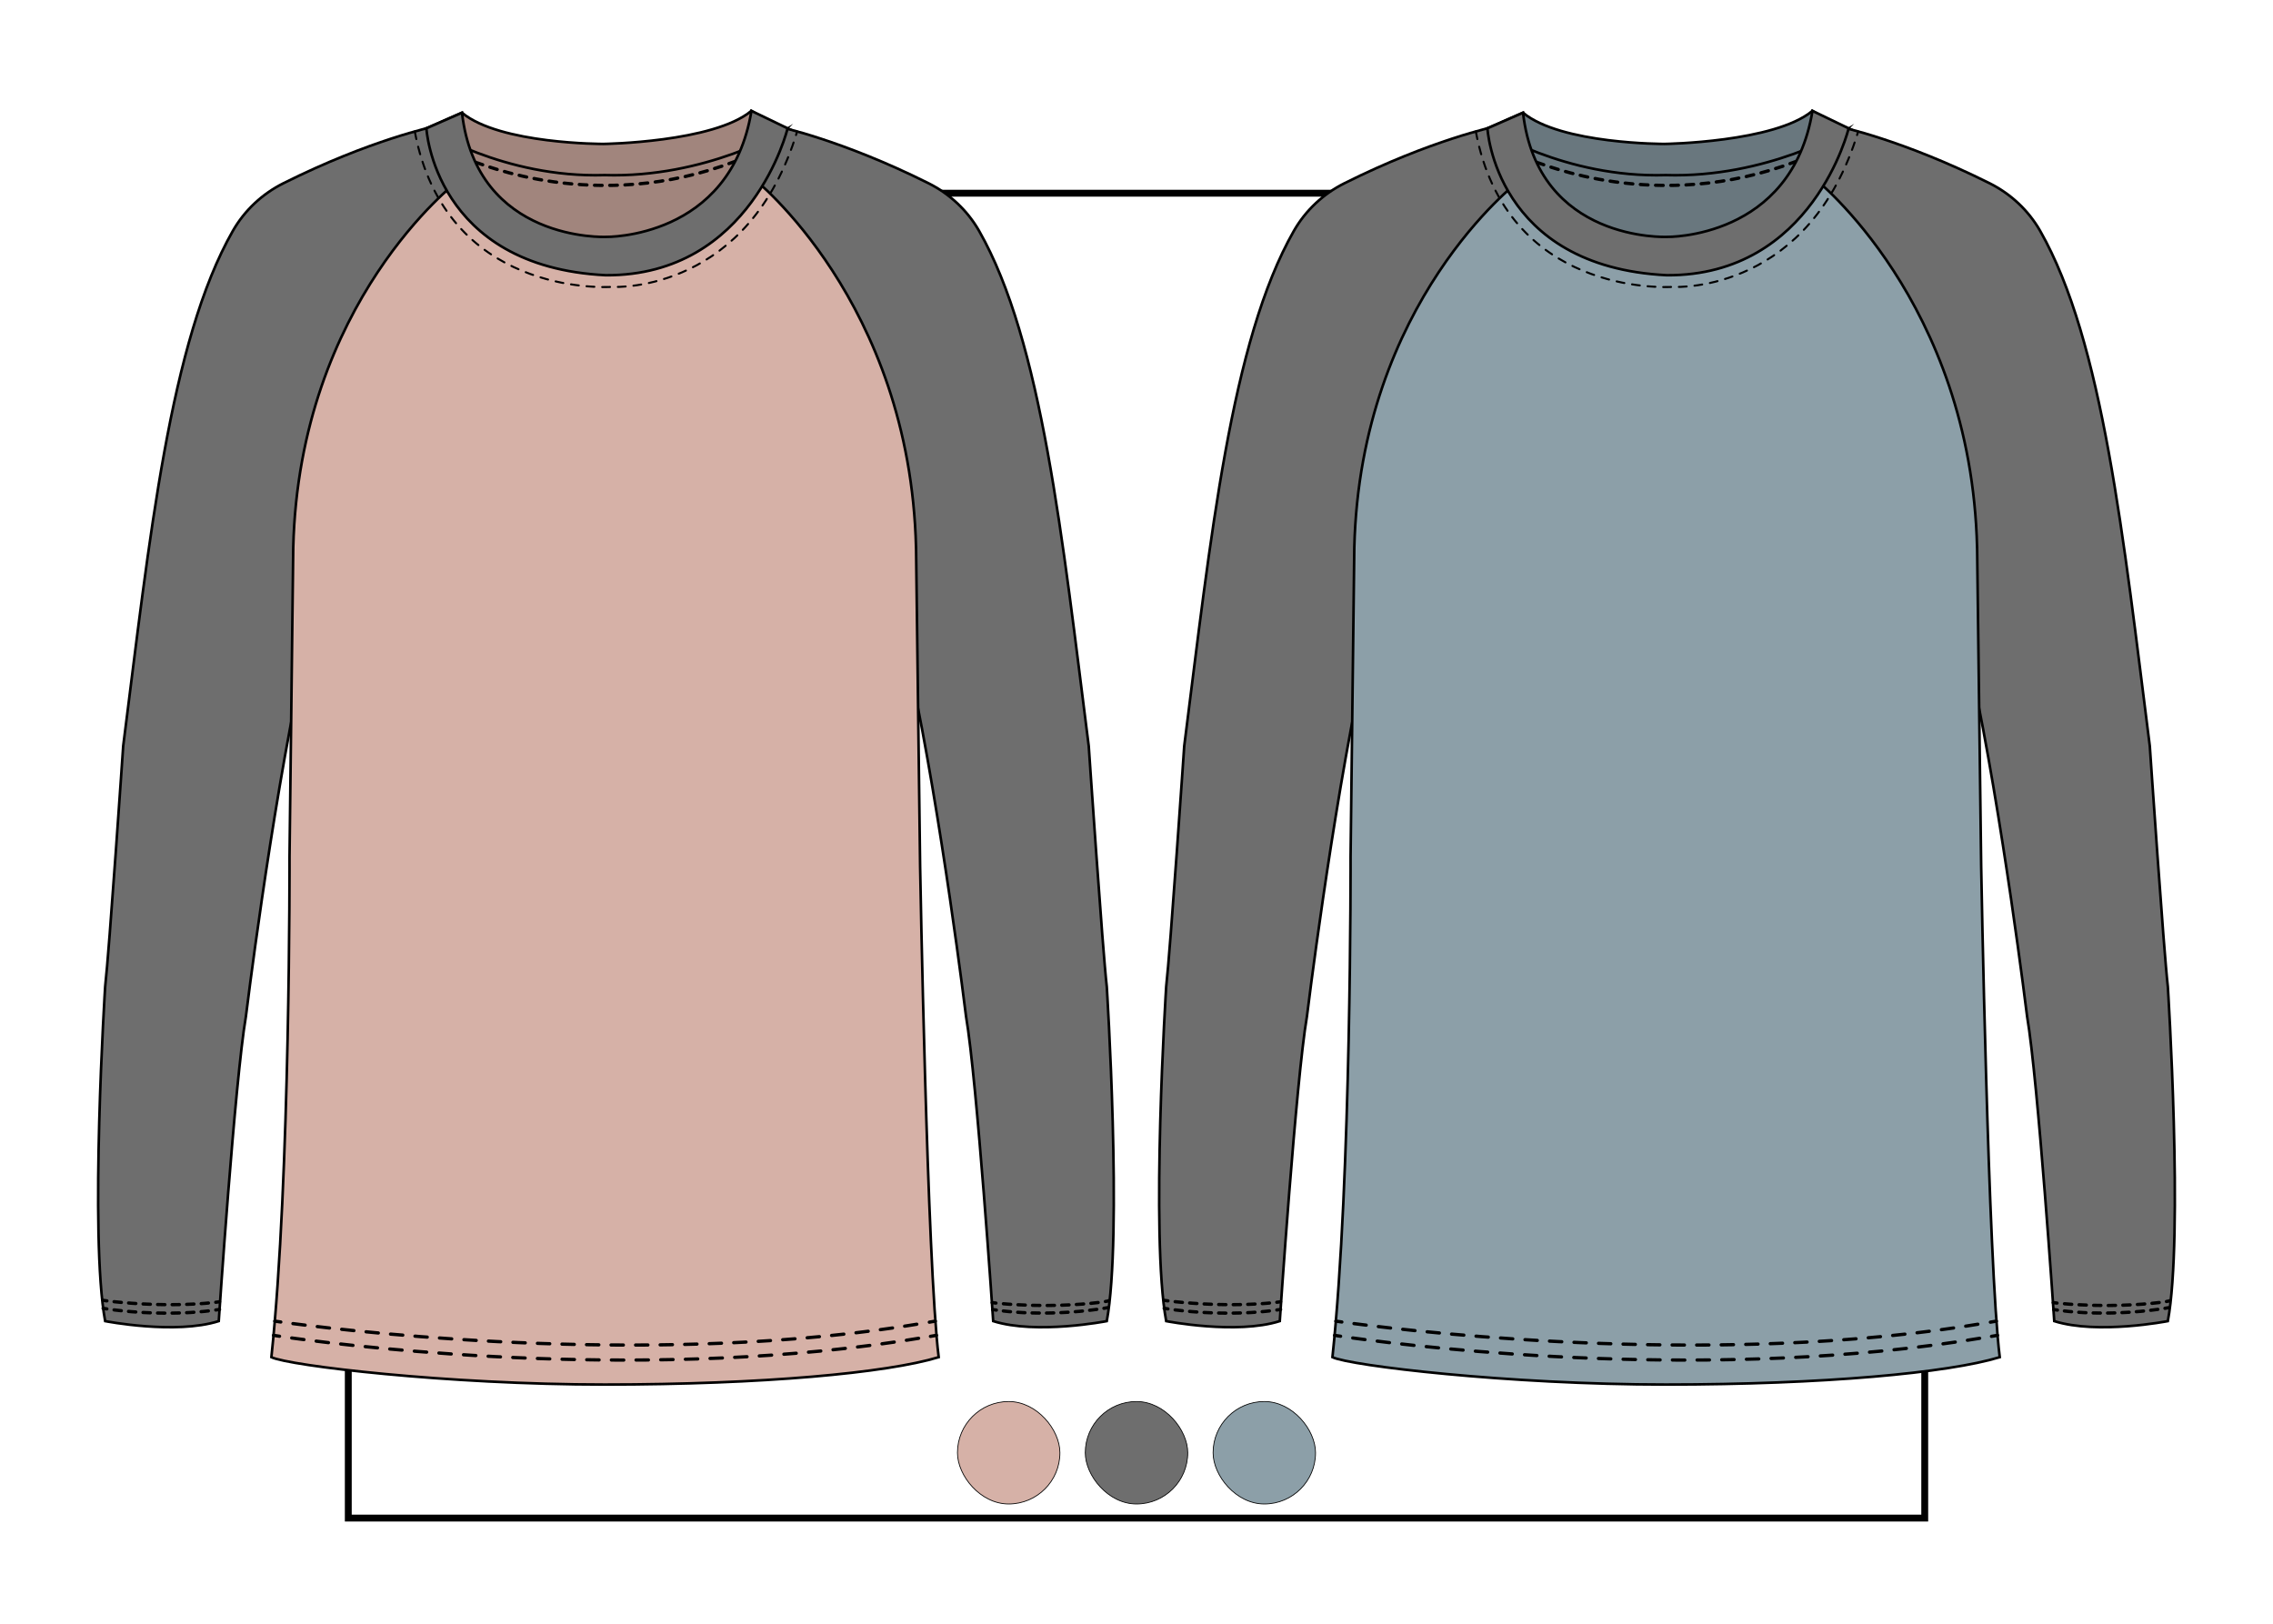
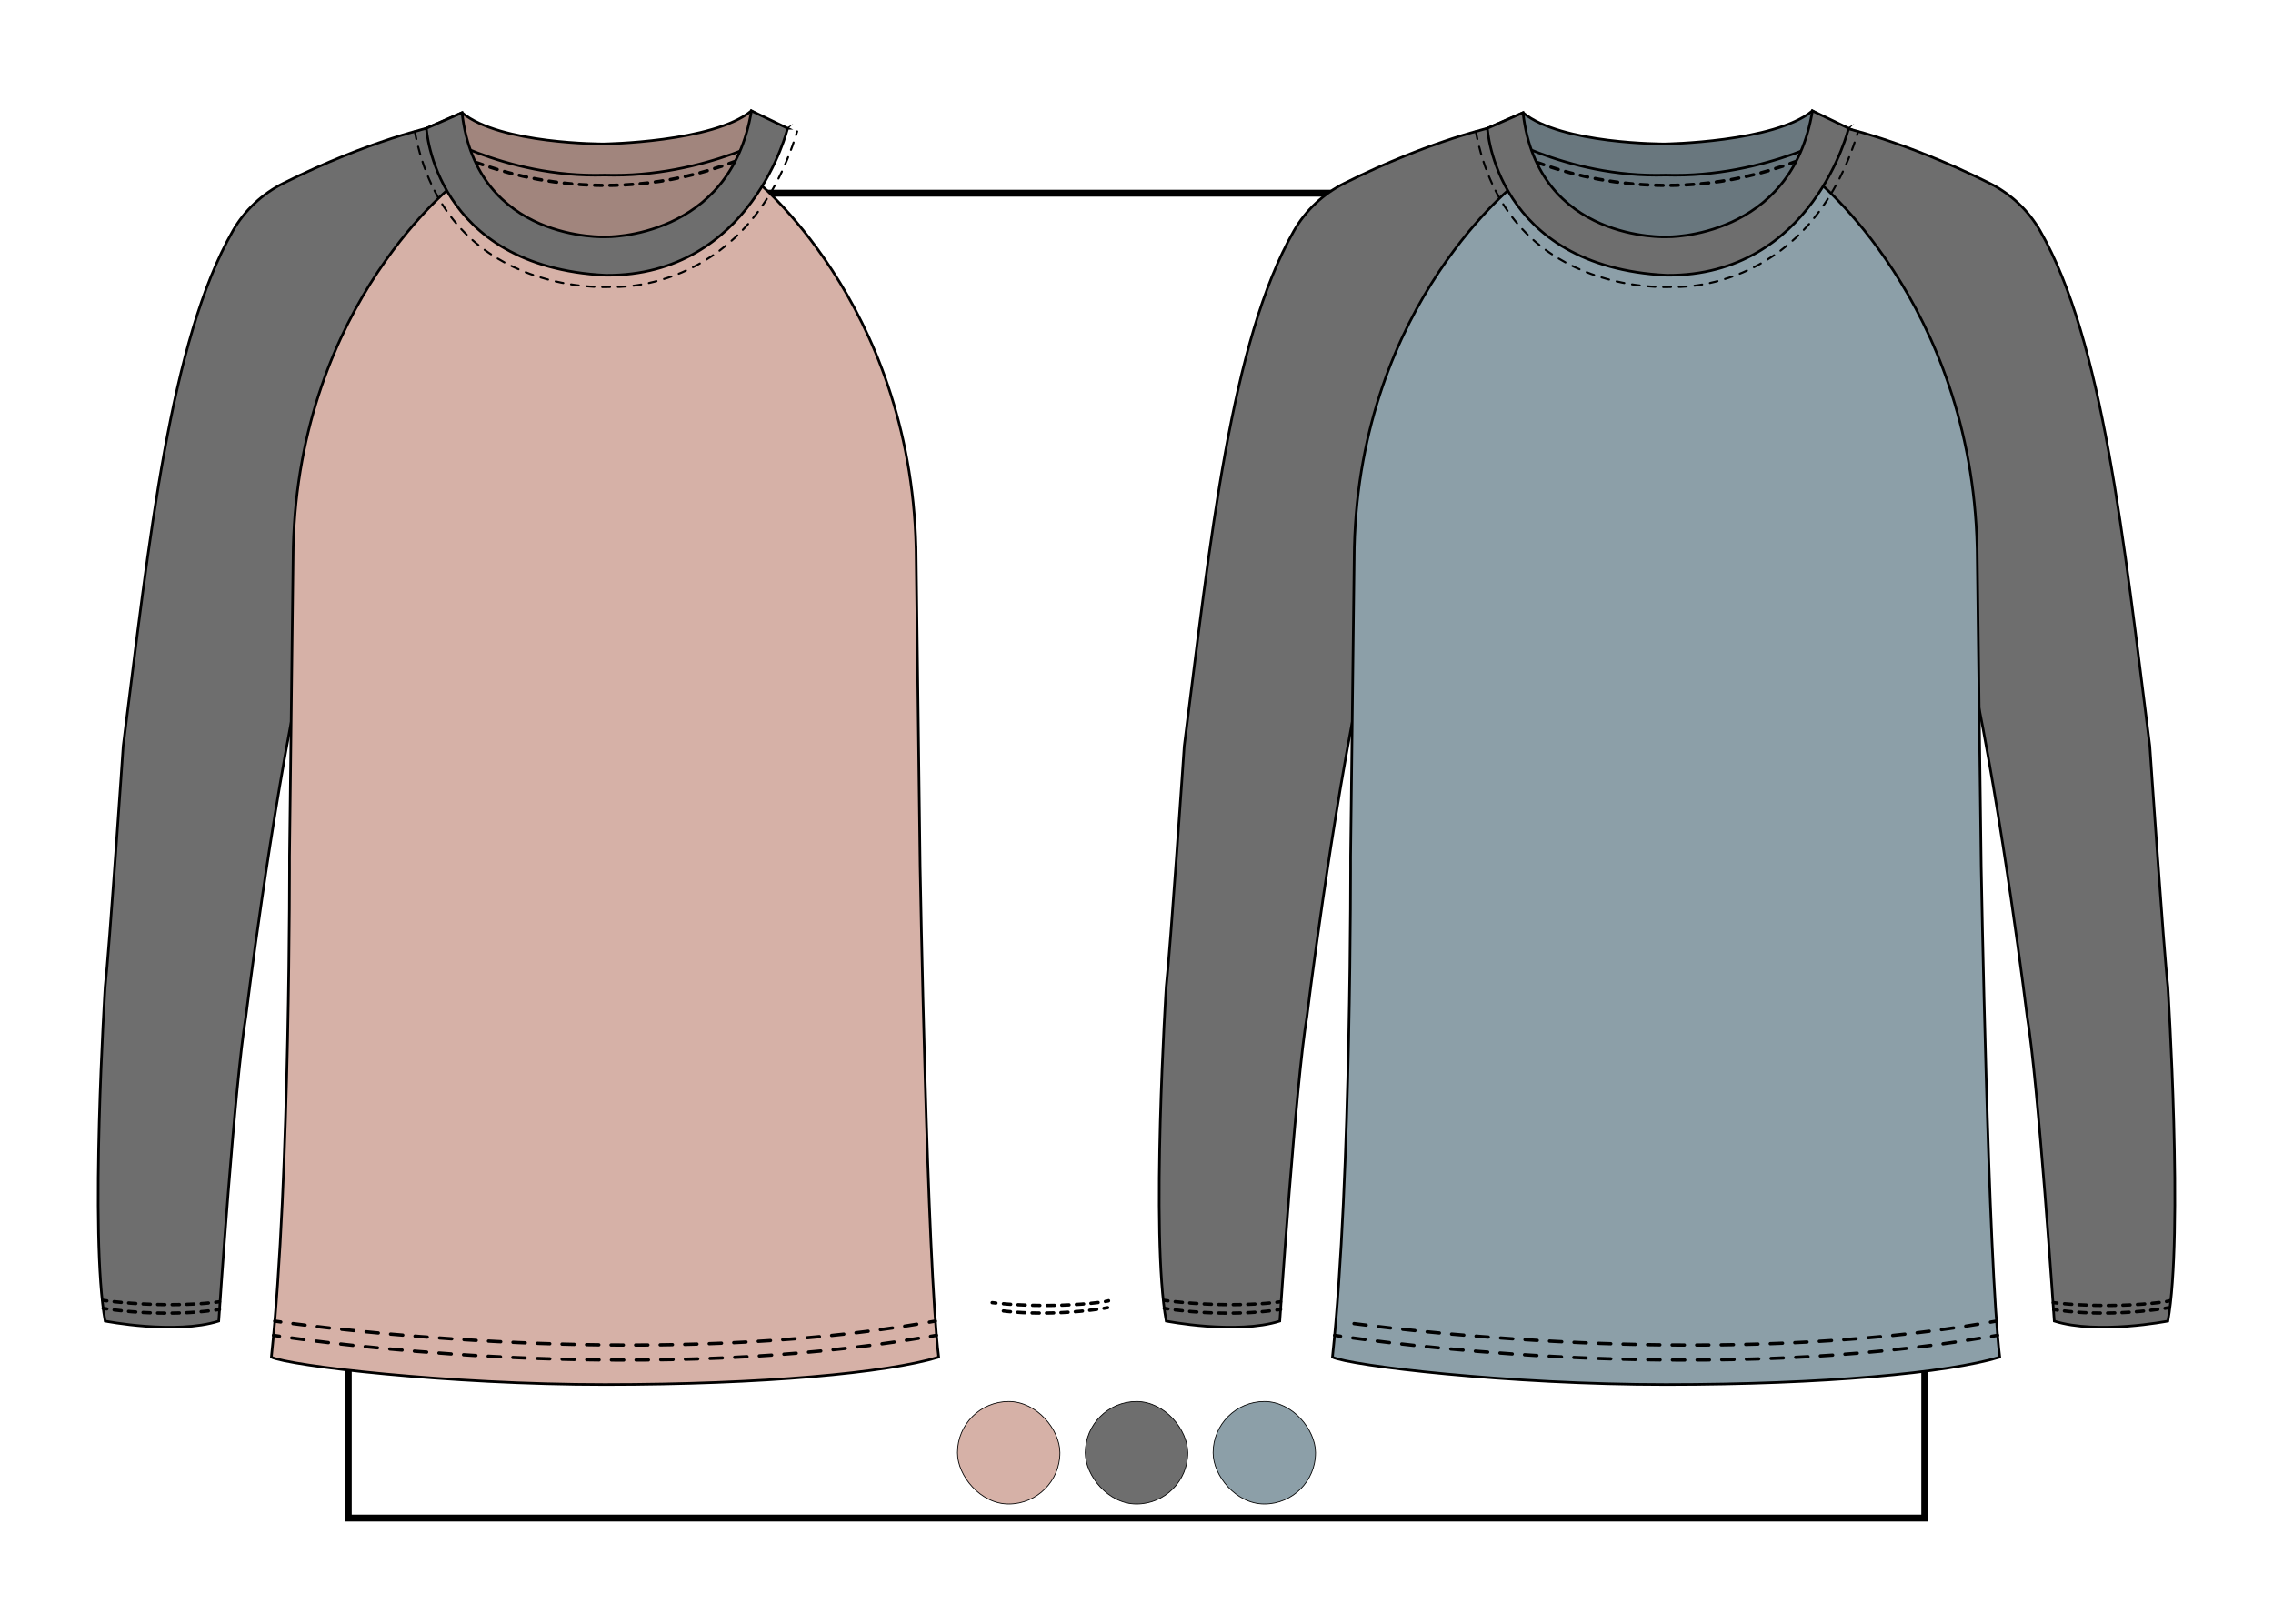
<svg xmlns="http://www.w3.org/2000/svg" id="Miniatura" viewBox="0 0 731.71 522.86">
  <g>
    <rect x="308.22" y="451.12" width="32.98" height="32.98" rx="16.49" ry="16.49" fill="#d6b1a7" stroke="#000" stroke-miterlimit="10" stroke-width=".25" />
    <rect x="349.37" y="451.12" width="32.98" height="32.98" rx="16.49" ry="16.49" fill="#6e6e6e" stroke="#000" stroke-miterlimit="10" stroke-width=".25" />
    <rect x="390.51" y="451.12" width="32.98" height="32.98" rx="16.49" ry="16.49" fill="#8c9fa8" stroke="#000" stroke-miterlimit="10" stroke-width=".25" />
  </g>
  <rect x="112.12" y="62.19" width="507.48" height="426.45" fill="none" stroke="#000" stroke-miterlimit="10" stroke-width="2.21" />
  <g>
-     <path d="M250.51,40.75s20.41,4.25,48.38,18.23c6.82,3.41,12.52,8.73,16.3,15.35,20.26,35.52,26.78,98.91,35.29,165.78,0,0,4.5,66.16,5.81,77.48,0,0,5.08,80.15,0,107.65,0,0-22.6,4.41-36.57,0,0,0-5.17-77.21-8.74-98.07,0,0-7.84-64.04-17.86-111.08l-74.49-138.95,31.88-36.39Z" fill="#6e6e6e" stroke="#000" stroke-miterlimit="10" stroke-width=".83" />
    <polygon id="esp" points="241.13 41.31 237.96 77.9 194.66 84.22 194.66 84.23 151.33 77.9 148.17 41.31 194.66 48.99 194.66 48.99 241.13 41.31" fill="#a1857d" stroke="#000" stroke-miterlimit="10" stroke-width=".83" />
    <path d="M139.63,40.75s-20.41,4.25-48.38,18.23c-6.82,3.41-12.52,8.73-16.3,15.35-20.26,35.52-26.78,98.91-35.29,165.78,0,0-4.5,66.16-5.81,77.48,0,0-5.08,80.15,0,107.65,0,0,22.6,4.41,36.57,0,0,0,5.17-77.21,8.74-98.07,0,0,7.84-64.04,17.86-111.08l74.49-138.95-31.88-36.39Z" fill="#6e6e6e" stroke="#000" stroke-miterlimit="10" stroke-width=".83" />
    <path id="cuello_esp" data-name="cuello esp" d="M252.61,41.98s-25.41,15.38-57.96,14.38h0c-32.65,1-57.41-15.05-57.41-15.05l11.46-5.03c12.2,10.16,45.59,10.05,45.59,10.05h0s35.39-.48,47.58-10.64l10.73,6.3Z" fill="#a1857d" stroke="#000" stroke-miterlimit="10" stroke-width=".83" />
    <path id="cuerpo" d="M294.89,176.23l1.31,102.73s2.26,128.04,5.98,157.89c-16.53,5.04-56.58,8.8-107.48,8.81h0c-50.9,0-101.78-6.1-107.34-8.81,6.13-57.7,5.84-161.18,5.84-161.18l1.2-99.44c1.92-79.16,52.9-117.87,52.9-117.87,12.78,28.59,70.09,43.37,95.16-1,0,0,50.51,39.71,52.42,118.87Z" fill="#d6b1a7" stroke="#000" stroke-miterlimit="10" stroke-width=".83" />
    <g>
      <path d="M88.45,425.24s.67.1,1.94.28" fill="none" stroke="#000" stroke-linecap="round" stroke-linejoin="round" stroke-width="1.06" />
      <path d="M94.3,426.04c24.3,3.16,119.89,13.9,202.92-.13" fill="none" stroke="#000" stroke-dasharray="3.95 3.95" stroke-linecap="round" stroke-linejoin="round" stroke-width="1.06" />
      <path d="M299.17,425.58c.64-.11,1.29-.23,1.93-.34" fill="none" stroke="#000" stroke-linecap="round" stroke-linejoin="round" stroke-width="1.06" />
    </g>
    <path d="M153.05,52.26c1.34.02,38.72,16.87,83.44-.26" fill="none" stroke="#000" stroke-dasharray="2.45" stroke-linecap="round" stroke-linejoin="round" stroke-width="1.06" />
    <g>
      <path d="M88.05,429.82s.66.11,1.93.29" fill="none" stroke="#000" stroke-linecap="round" stroke-linejoin="round" stroke-width="1.06" />
      <path d="M93.91,430.67c23.98,3.29,117.48,14.32,203.66-.19" fill="none" stroke="#000" stroke-dasharray="3.97 3.97" stroke-linecap="round" stroke-linejoin="round" stroke-width="1.06" />
      <path d="M299.53,430.15c.64-.11,1.29-.22,1.93-.34" fill="none" stroke="#000" stroke-linecap="round" stroke-linejoin="round" stroke-width="1.06" />
    </g>
    <path id="cuerpo-2" data-name="cuerpo" d="M133.52,42.3c9.9,52.68,60.9,50.18,63.26,50.05h.1c2.36.12,44.25,1.32,59.74-50.05" fill="none" stroke="#000" stroke-dasharray="2.52" stroke-linecap="round" stroke-linejoin="round" stroke-width=".65" />
    <g>
      <path d="M356.86,418.68c.27,0-.1.1-1.02.25" fill="none" stroke="#000" stroke-linecap="round" stroke-linejoin="round" stroke-width="1.06" />
      <path d="M353.51,419.26c-5.66.69-17.71,1.6-31.72.29" fill="none" stroke="#000" stroke-dasharray="2.35 2.35" stroke-linecap="round" stroke-linejoin="round" stroke-width="1.06" />
      <path d="M320.61,419.43c-.41-.04-.81-.08-1.22-.13" fill="none" stroke="#000" stroke-linecap="round" stroke-linejoin="round" stroke-width="1.06" />
    </g>
    <g>
      <path d="M356.57,420.91s-.42.08-1.2.21" fill="none" stroke="#000" stroke-linecap="round" stroke-linejoin="round" stroke-width="1.06" />
      <path d="M353.07,421.46c-5.82.81-18.16,2.04-31.18.39" fill="none" stroke="#000" stroke-dasharray="2.32 2.32" stroke-linecap="round" stroke-linejoin="round" stroke-width="1.06" />
-       <path d="M320.74,421.69c-.4-.06-.81-.12-1.21-.18" fill="none" stroke="#000" stroke-linecap="round" stroke-linejoin="round" stroke-width="1.06" />
    </g>
    <g>
      <path d="M33.2,418.56s.43.06,1.21.16" fill="none" stroke="#000" stroke-linecap="round" stroke-linejoin="round" stroke-width="1.06" />
      <path d="M36.73,418.99c6.03.64,18.88,1.63,31.55.32" fill="none" stroke="#000" stroke-dasharray="2.34 2.34" stroke-linecap="round" stroke-linejoin="round" stroke-width="1.06" />
      <path d="M69.45,419.17c.41-.05.81-.1,1.22-.15" fill="none" stroke="#000" stroke-linecap="round" stroke-linejoin="round" stroke-width="1.06" />
    </g>
    <g>
      <path d="M33.19,421.12s.42.07,1.21.19" fill="none" stroke="#000" stroke-linecap="round" stroke-linejoin="round" stroke-width="1.06" />
      <path d="M36.72,421.63c5.92.74,18.5,1.86,31.57.19" fill="none" stroke="#000" stroke-dasharray="2.34 2.34" stroke-linecap="round" stroke-linejoin="round" stroke-width="1.06" />
      <path d="M69.46,421.66c.4-.06.81-.12,1.21-.18" fill="none" stroke="#000" stroke-linecap="round" stroke-linejoin="round" stroke-width="1.06" />
    </g>
    <path id="cuello_del" data-name="cuello del" d="M253.55,41.31s-11.54,47.54-58.52,47.28c-55.31-2.72-57.77-47.28-57.77-47.28l11.46-5.03c4.74,41.78,46.31,39.97,46.31,39.97,0,0,40.08.77,46.87-40.56l11.66,5.62Z" fill="#6e6e6e" stroke="#000" stroke-miterlimit="10" stroke-width=".83" />
    <path d="M592.08,40.75s20.41,4.25,48.38,18.23c6.82,3.41,12.52,8.73,16.3,15.35,20.26,35.52,26.78,98.91,35.29,165.78,0,0,4.5,66.16,5.81,77.48,0,0,5.08,80.15,0,107.65,0,0-22.6,4.41-36.57,0,0,0-5.17-77.21-8.74-98.07,0,0-7.84-64.04-17.86-111.08l-74.49-138.95,31.88-36.39Z" fill="#6e6e6e" stroke="#000" stroke-miterlimit="10" stroke-width=".83" />
    <polygon id="esp-2" data-name="esp" points="582.69 41.31 579.53 77.9 536.23 84.22 536.23 84.23 492.9 77.9 489.73 41.31 536.23 48.99 536.23 48.99 582.69 41.31" fill="#69777e" stroke="#000" stroke-miterlimit="10" stroke-width=".83" />
    <path d="M481.19,40.75s-20.41,4.25-48.38,18.23c-6.82,3.41-12.52,8.73-16.3,15.35-20.26,35.52-26.78,98.91-35.29,165.78,0,0-4.5,66.16-5.81,77.48,0,0-5.08,80.15,0,107.65,0,0,22.6,4.41,36.57,0,0,0,5.17-77.21,8.74-98.07,0,0,7.84-64.04,17.86-111.08l74.49-138.95-31.88-36.39Z" fill="#6e6e6e" stroke="#000" stroke-miterlimit="10" stroke-width=".83" />
    <path id="cuello_esp-2" data-name="cuello esp" d="M594.18,41.98s-25.41,15.38-57.96,14.38h0c-32.65,1-57.41-15.05-57.41-15.05l11.46-5.03c12.2,10.16,45.59,10.05,45.59,10.05h0s35.39-.48,47.58-10.64l10.73,6.3Z" fill="#69777e" stroke="#000" stroke-miterlimit="10" stroke-width=".83" />
    <path id="cuerpo-3" data-name="cuerpo" d="M636.46,176.23l1.31,102.73s2.26,128.04,5.98,157.89c-16.53,5.04-56.58,8.8-107.48,8.81h0c-50.9,0-101.78-6.1-107.34-8.81,6.13-57.7,5.84-161.18,5.84-161.18l1.2-99.44c1.92-79.16,52.9-117.87,52.9-117.87,12.78,28.59,70.09,43.37,95.16-1,0,0,50.51,39.71,52.42,118.87Z" fill="#8c9fa8" stroke="#000" stroke-miterlimit="10" stroke-width=".83" />
    <g>
-       <path d="M430.02,425.24s.67.1,1.94.28" fill="none" stroke="#000" stroke-linecap="round" stroke-linejoin="round" stroke-width="1.06" />
      <path d="M435.87,426.04c24.3,3.16,119.89,13.9,202.92-.13" fill="none" stroke="#000" stroke-dasharray="3.95 3.95" stroke-linecap="round" stroke-linejoin="round" stroke-width="1.06" />
      <path d="M640.74,425.58c.64-.11,1.29-.23,1.93-.34" fill="none" stroke="#000" stroke-linecap="round" stroke-linejoin="round" stroke-width="1.06" />
    </g>
    <path d="M494.62,52.26c1.34.02,38.72,16.87,83.44-.26" fill="none" stroke="#000" stroke-dasharray="2.45" stroke-linecap="round" stroke-linejoin="round" stroke-width="1.06" />
    <g>
      <path d="M429.62,429.82s.66.11,1.93.29" fill="none" stroke="#000" stroke-linecap="round" stroke-linejoin="round" stroke-width="1.06" />
      <path d="M435.47,430.67c23.98,3.29,117.48,14.32,203.66-.19" fill="none" stroke="#000" stroke-dasharray="3.97 3.97" stroke-linecap="round" stroke-linejoin="round" stroke-width="1.06" />
      <path d="M641.1,430.15c.64-.11,1.29-.22,1.93-.34" fill="none" stroke="#000" stroke-linecap="round" stroke-linejoin="round" stroke-width="1.06" />
    </g>
    <path id="cuerpo-4" data-name="cuerpo" d="M475.08,42.3c9.9,52.68,60.9,50.18,63.26,50.05h.1c2.36.12,44.25,1.32,59.74-50.05" fill="none" stroke="#000" stroke-dasharray="2.52" stroke-linecap="round" stroke-linejoin="round" stroke-width=".65" />
    <g>
      <path d="M698.43,418.68c.27,0-.1.1-1.02.25" fill="none" stroke="#000" stroke-linecap="round" stroke-linejoin="round" stroke-width="1.06" />
      <path d="M695.08,419.26c-5.65.69-17.71,1.6-31.72.29" fill="none" stroke="#000" stroke-dasharray="2.35 2.35" stroke-linecap="round" stroke-linejoin="round" stroke-width="1.06" />
      <path d="M662.18,419.43c-.41-.04-.81-.08-1.22-.13" fill="none" stroke="#000" stroke-linecap="round" stroke-linejoin="round" stroke-width="1.06" />
    </g>
    <g>
      <path d="M698.13,420.91s-.42.08-1.2.21" fill="none" stroke="#000" stroke-linecap="round" stroke-linejoin="round" stroke-width="1.06" />
      <path d="M694.64,421.46c-5.82.81-18.16,2.04-31.18.39" fill="none" stroke="#000" stroke-dasharray="2.32 2.32" stroke-linecap="round" stroke-linejoin="round" stroke-width="1.06" />
      <path d="M662.31,421.69c-.4-.06-.81-.12-1.21-.18" fill="none" stroke="#000" stroke-linecap="round" stroke-linejoin="round" stroke-width="1.06" />
    </g>
    <g>
      <path d="M374.77,418.56s.43.06,1.21.16" fill="none" stroke="#000" stroke-linecap="round" stroke-linejoin="round" stroke-width="1.06" />
      <path d="M378.3,418.99c6.03.64,18.88,1.63,31.55.32" fill="none" stroke="#000" stroke-dasharray="2.34 2.34" stroke-linecap="round" stroke-linejoin="round" stroke-width="1.06" />
      <path d="M411.02,419.17c.41-.05.81-.1,1.22-.15" fill="none" stroke="#000" stroke-linecap="round" stroke-linejoin="round" stroke-width="1.06" />
    </g>
    <g>
      <path d="M374.76,421.12s.42.07,1.21.19" fill="none" stroke="#000" stroke-linecap="round" stroke-linejoin="round" stroke-width="1.06" />
      <path d="M378.29,421.63c5.92.74,18.5,1.86,31.57.19" fill="none" stroke="#000" stroke-dasharray="2.34 2.34" stroke-linecap="round" stroke-linejoin="round" stroke-width="1.06" />
      <path d="M411.03,421.66c.4-.06.81-.12,1.21-.18" fill="none" stroke="#000" stroke-linecap="round" stroke-linejoin="round" stroke-width="1.06" />
    </g>
    <path id="cuello_del-2" data-name="cuello del" d="M595.11,41.31s-11.54,47.54-58.52,47.28c-55.31-2.72-57.77-47.28-57.77-47.28l11.46-5.03c4.74,41.78,46.31,39.97,46.31,39.97,0,0,40.08.77,46.87-40.56l11.66,5.62Z" fill="#6e6e6e" stroke="#000" stroke-miterlimit="10" stroke-width=".83" />
  </g>
</svg>